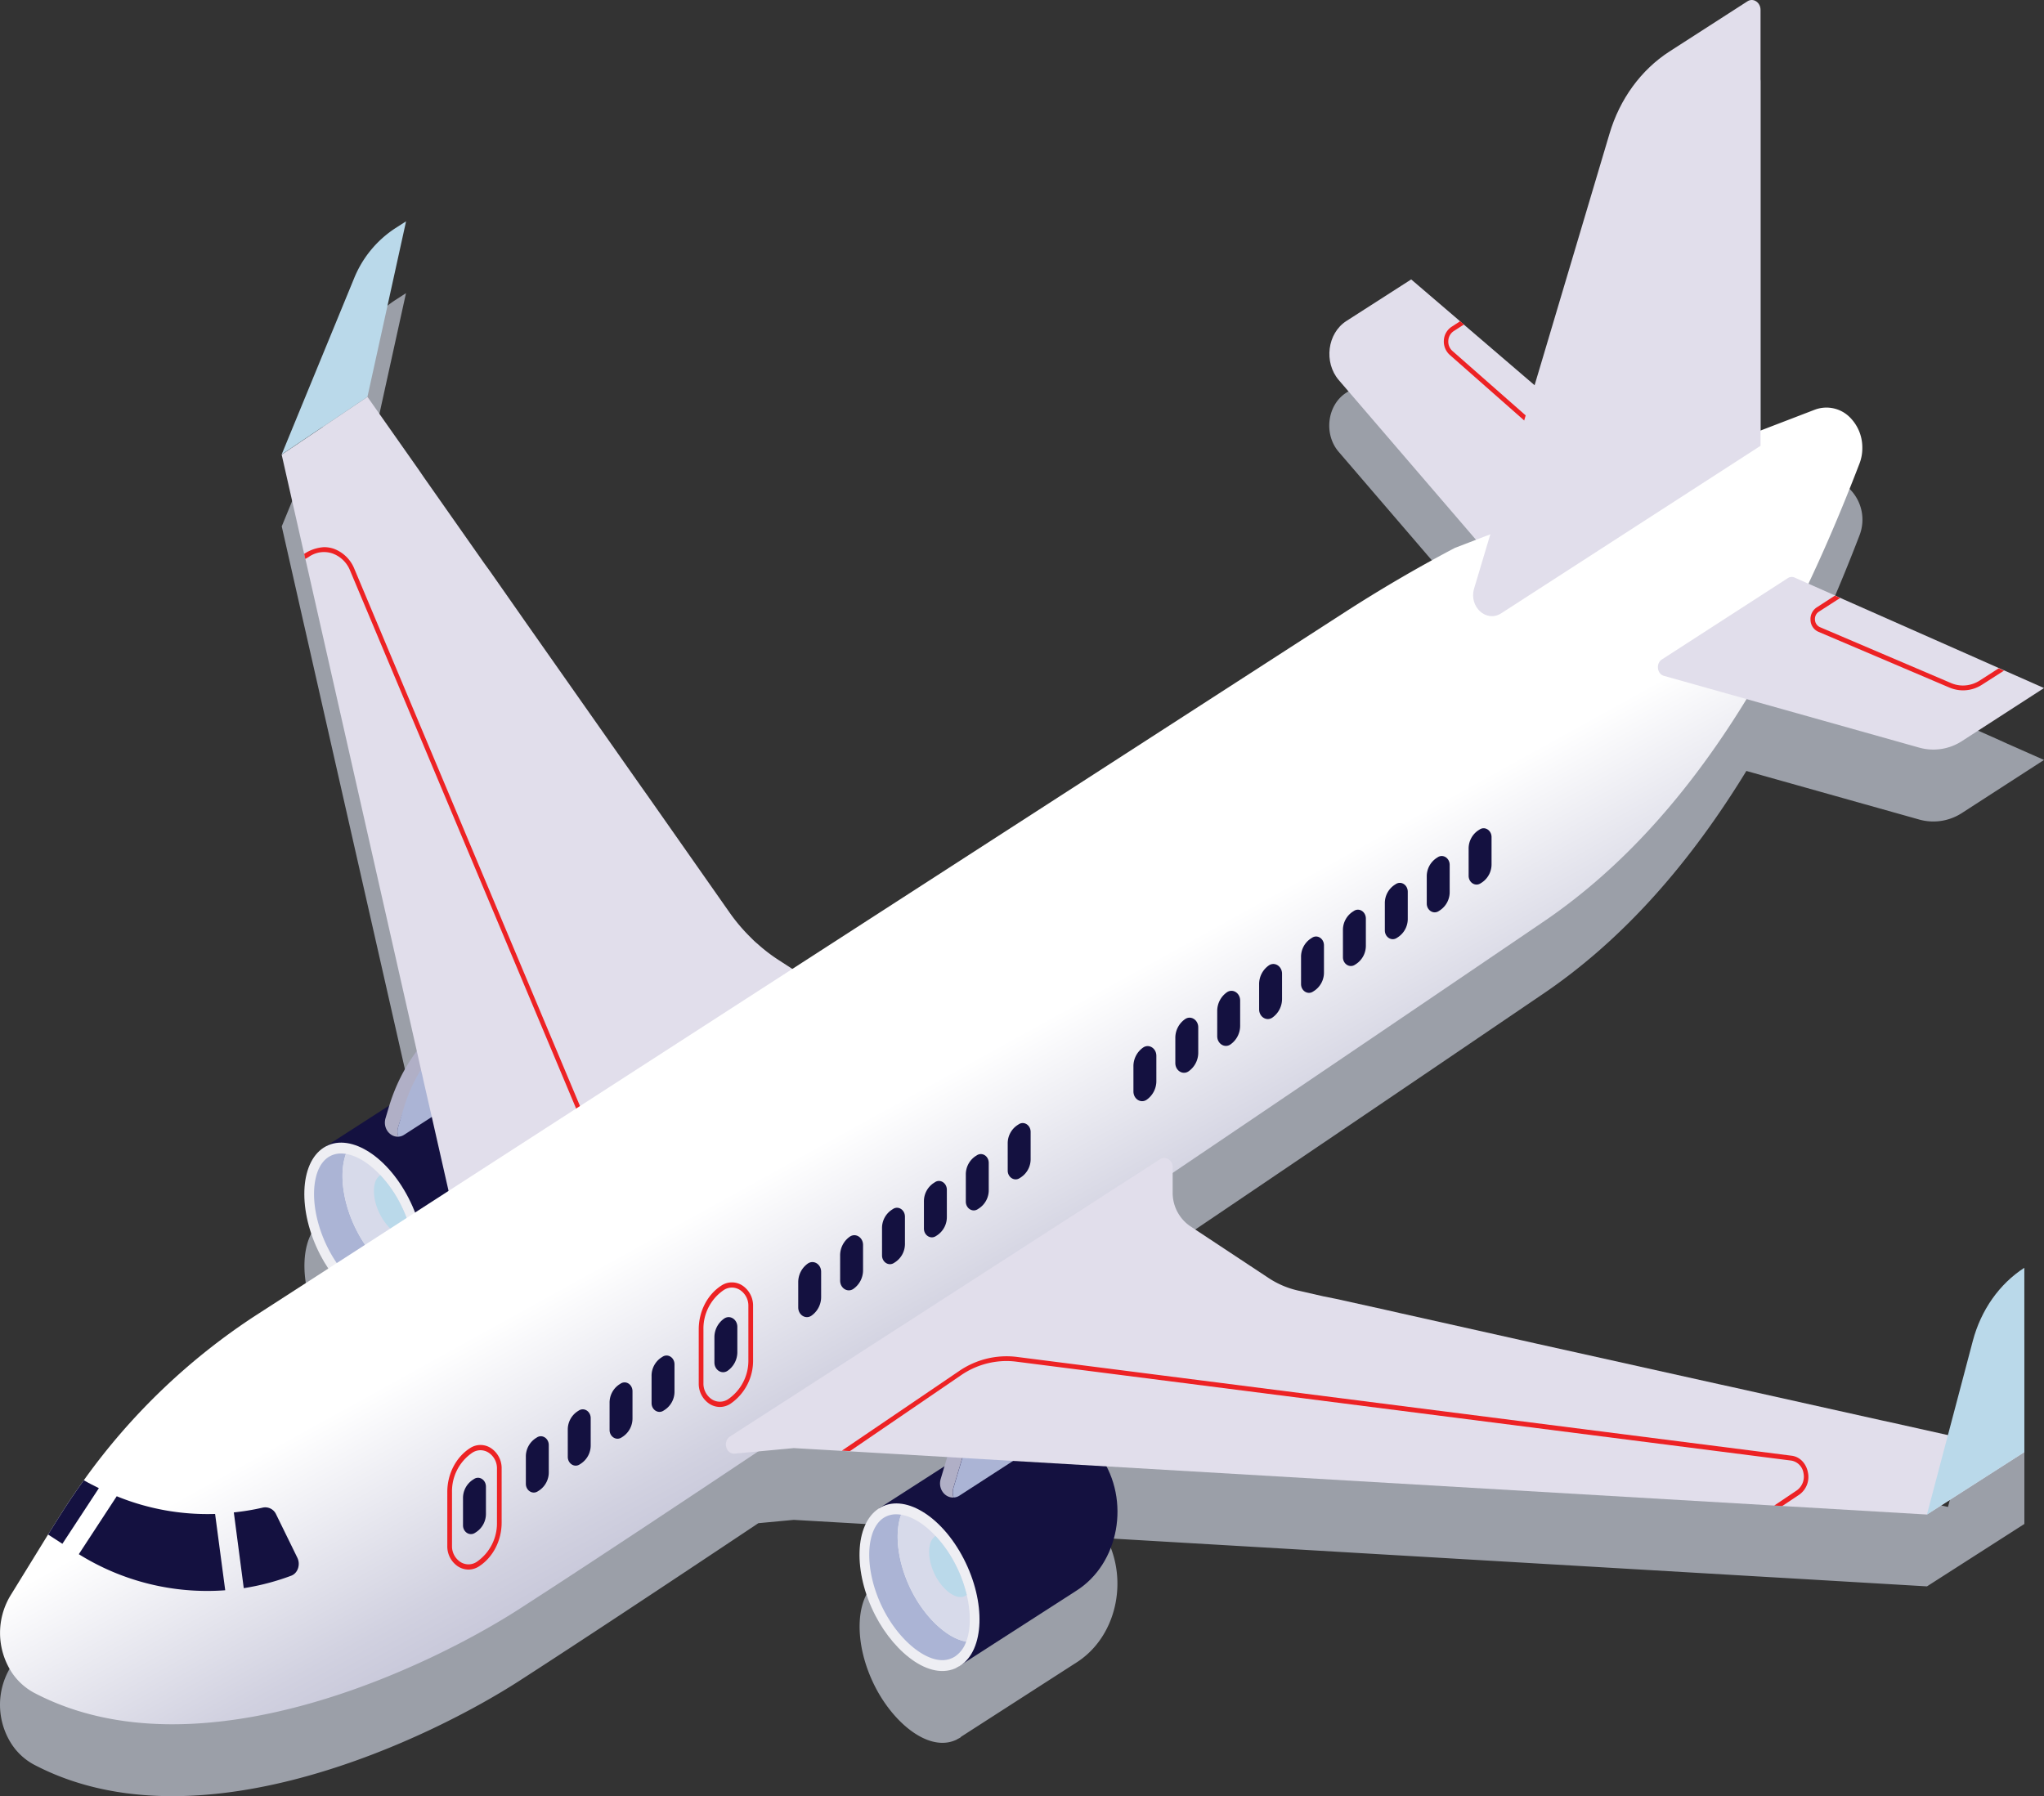
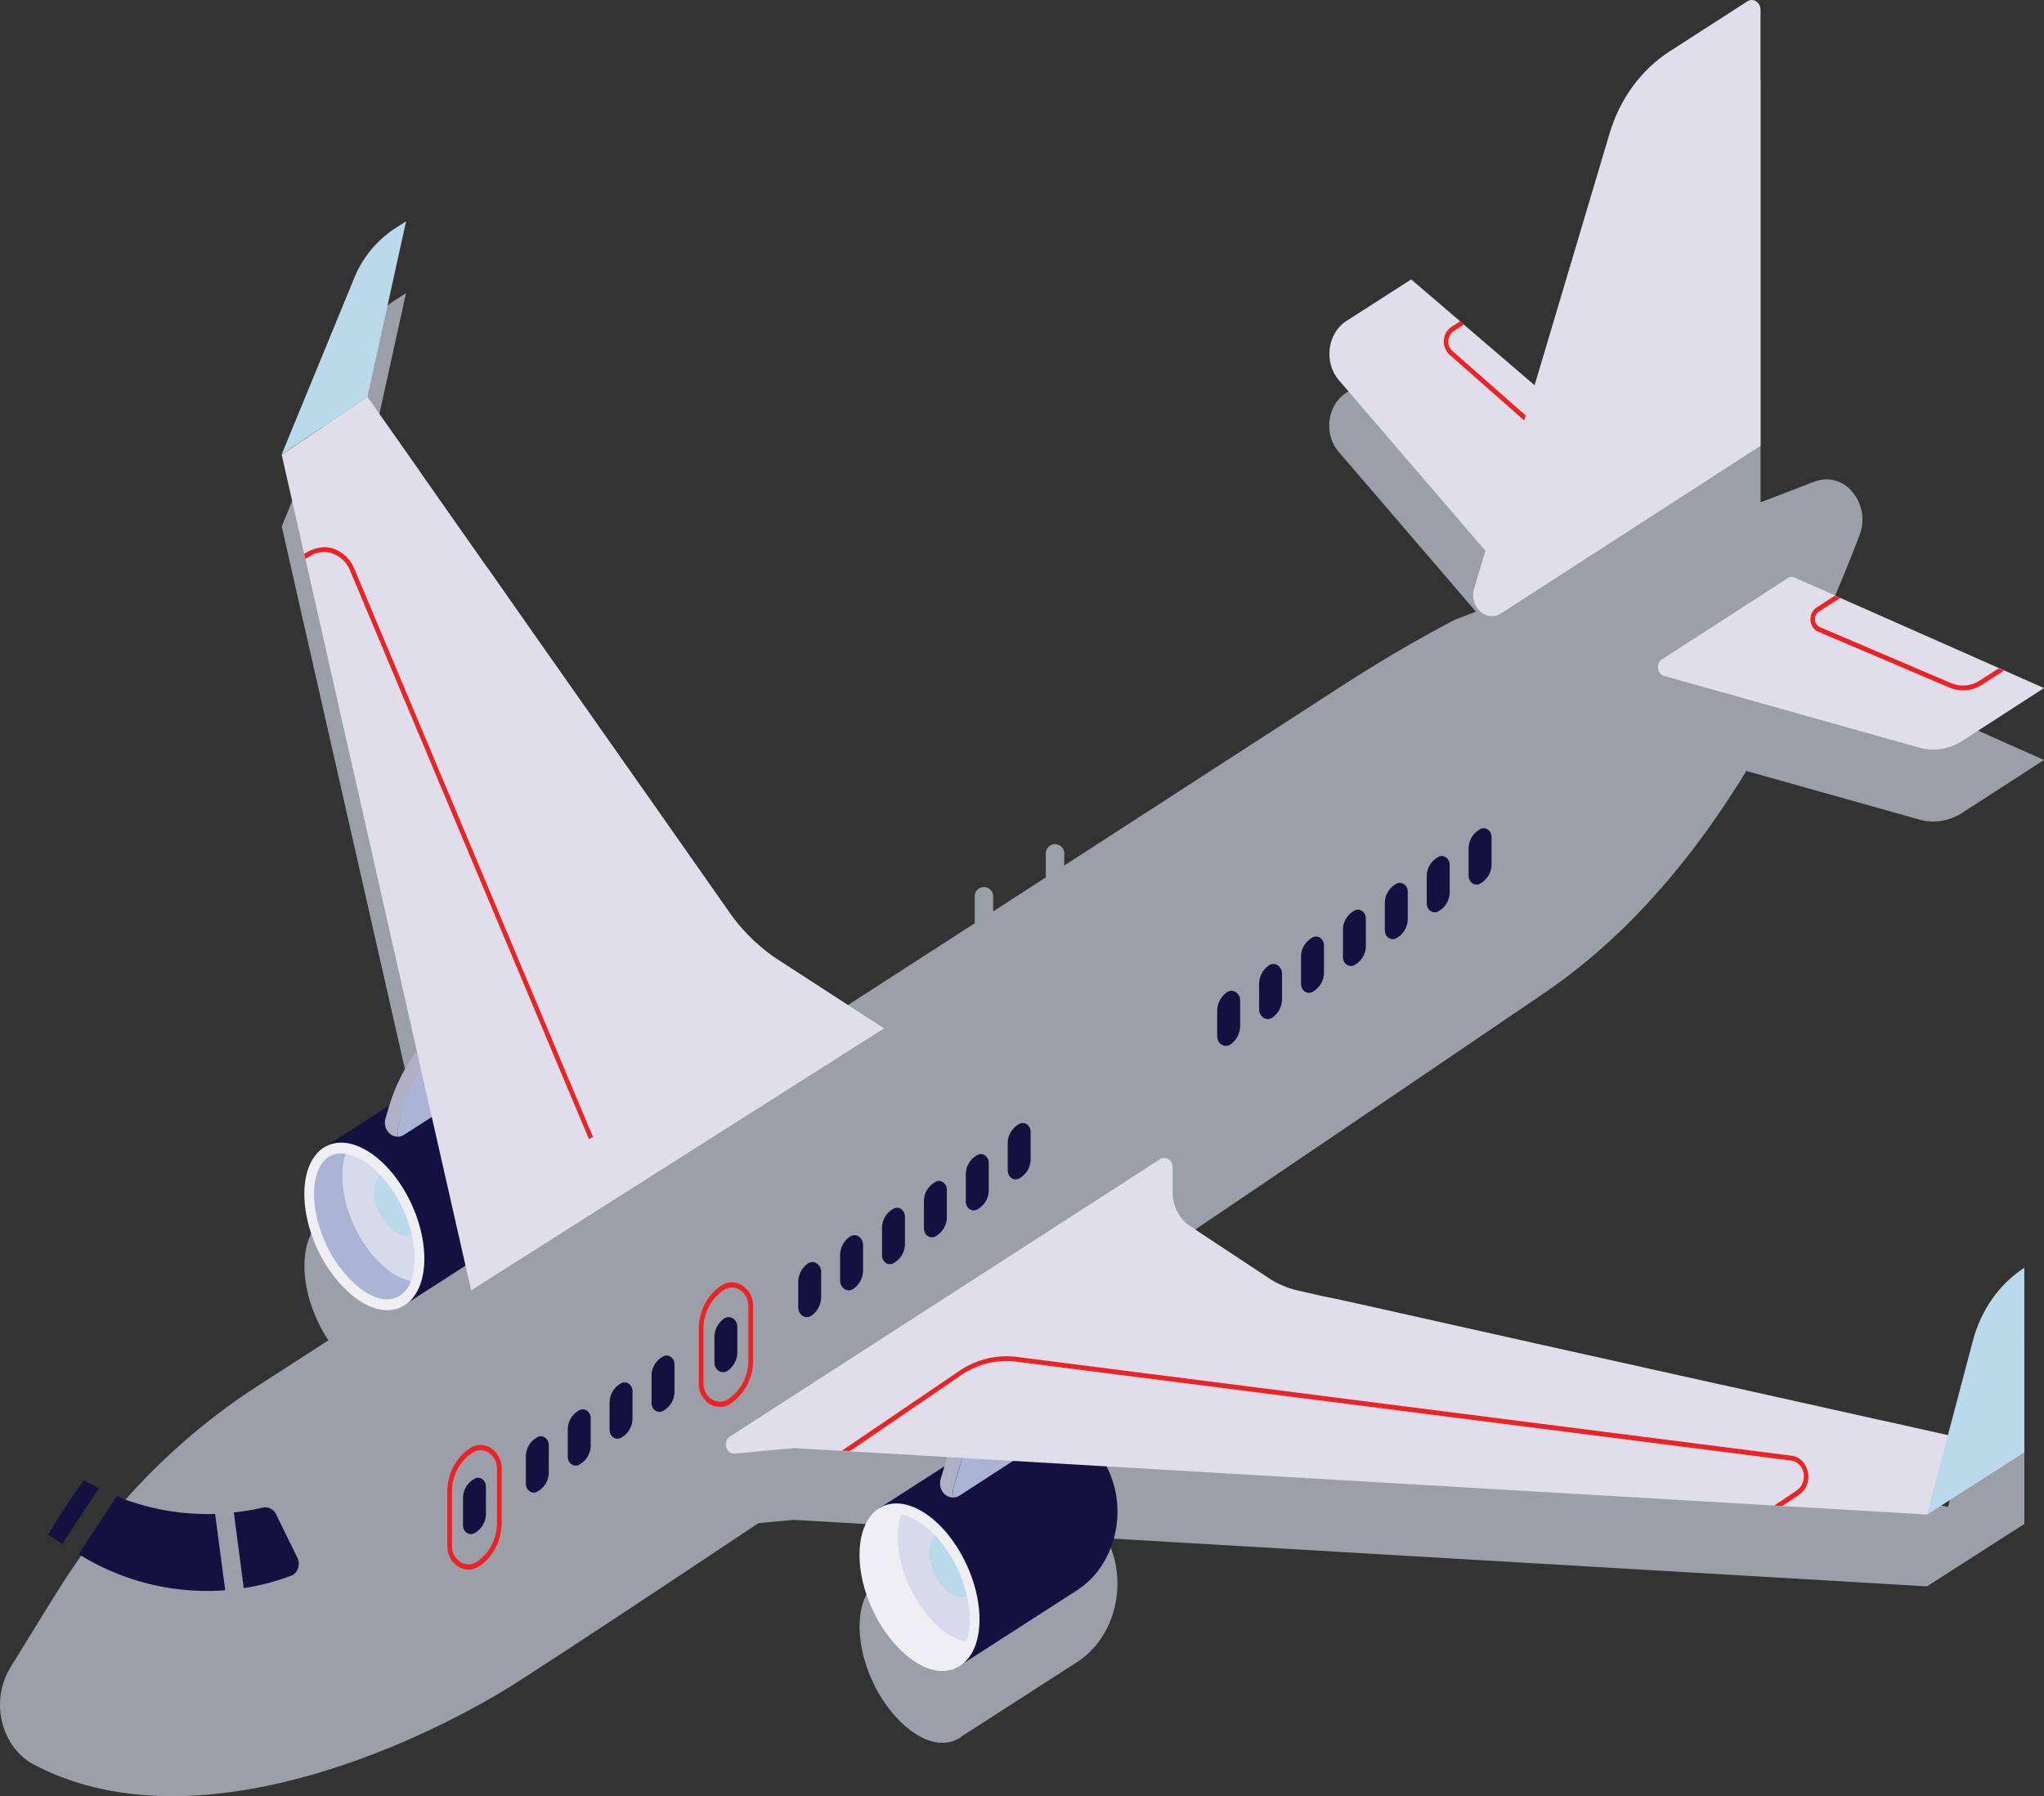
<svg xmlns="http://www.w3.org/2000/svg" viewBox="0 0 807.91 710.05">
  <rect x="0" y="0" width="807.91" height="710.05" fill="#333333" stroke="none" />
  <defs>
    <style>.cls-1 {
      isolation: isolate;
    }

    .cls-2 {
      fill: #9b9fa8;
      mix-blend-mode: multiply;
    }

    .cls-3 {
      fill: #141140;
    }

    .cls-4 {
      fill: #b0afc6;
    }

    .cls-5 {
      fill: #abb4d5;
    }

    .cls-6 {
      fill: #eeeef3;
    }

    .cls-7 {
      fill: #d7daea;
    }

    .cls-8 {
      fill: #bad9ea;
    }

    .cls-9 {
      fill: #e1deeb;
    }

    .cls-10 {
      fill: #ed2224;
    }

    .cls-11 {
      fill: url(#linear-gradient);
    }</style>
    <linearGradient gradientTransform="matrix(-1, 0, 0, 1, 5276.01, 0)" gradientUnits="userSpaceOnUse" id="linear-gradient" x1="4967.52" x2="4835.59" y1="305.08" y2="543.61">
      <stop offset="0" stop-color="#fff" />
      <stop offset="0.5" stop-color="#fff" />
      <stop offset="0.81" stop-color="#d1d1e0" />
      <stop offset="1" stop-color="#bbbbd1" />
    </linearGradient>
  </defs>
  <g class="cls-1">
    <g data-name="Layer 2" id="Layer_2">
      <g data-name="Layer 1" id="Layer_1-2">
        <path class="cls-2" d="M4.1,659.19,19,635l4.25-6.77q4.71-7.51,9.88-14.67a253.71,253.71,0,0,1,68.07-65.24l28.6-18.47a57.25,57.25,0,0,1-3.22-5.47c-8.86-17.18-8.22-36.13,1.42-42.33l26-16.69a71.73,71.73,0,0,1,10.85-21.51L121,250.6l-.28-1.24-.46-2-.23-1-8.67-38.28,28.59-69.52A42.74,42.74,0,0,1,156,118.78l4.47-2.89-15.26,69.36,20.11,28.6.63.89,1.09,1.62.52.75L191.39,251l.56.78,1.07,1.43.66.95,11.58,16.55L207.5,274l36.07,51.34.56.81,1.08,1.52.65.94,7.69,10.94.51.72.05,0,1.06,1.5,0,0,.71,1,32.61,46.5a70,70,0,0,0,7.89,9.36c1,1,1.95,2,3,2.83a66.37,66.37,0,0,0,8.27,6.37l5.62,3.64,72-46.5,0-10.25a3.66,3.66,0,1,1,7.28,0v5.58l20.82-13.45,0-9.08a3.66,3.66,0,1,1,7.28,0v4.4L532.17,270q21-13.5,42.85-25l8.35-3.21-54.25-63.18c-6-7-4.56-18.52,3-23.36l25.62-16.45,18.48,15.83.89.77,1.56,1.26.73.7,27.17,23.29,2.3-7.71,27.29-91.66c4-13.71,12.46-25.25,23.65-32.49l30.85-19.87c2.29-1.52,5.21.39,5.21,3.38V198.58l21.35-8.2A13.06,13.06,0,0,1,731,193.2a17.12,17.12,0,0,1,4,18.4c-6.18,16.1-12.91,32-20.23,47.5l9.5,4.22,4.41,1.95L789,292l4.4,2,14.52,6.42-32.36,20.92A20.73,20.73,0,0,1,758.66,324l-68.39-19.23c-21.69,35.46-48.09,66.49-81.29,88.76,0,0-65.35,44.44-145.5,98.58l0,7.6a16,16,0,0,0,6.91,13.45l10.12,6.69L484,522.1l17.38,11.49a35,35,0,0,0,11.73,5l10,2.29,5,1,19.42,4.3,5.5,1.25L601,558.14l5.55,1.25,72.72,16.17,1.18.25,2.32.52,1.46.32,59.14,13.17,5.5,1.2,21.09,4.7,9.85-37.26c3.22-12.19,10.5-22.52,20.34-28.88l0,72.87-38.5,24.67-55.49-3.27-1.74-.1-3.12-.18-1.76-.1-262.2-15.38c8.84,17,3.79,39.29-12,49.22L380,686.49c-.17.12-.29.31-.47.43-.35.22-.7.37-1.05.55l-.36.23c-10.71,5.17-24.64-6.2-32.1-20.68-8.86-17.18-8.23-36.13,1.42-42.33L373.32,608l1.08-3.63-36.8-2.16-1.66-.1-3.17-.18-1.74-.1-17.28-1-14,1.31c-37.9,25.29-71.39,47.43-94.55,62.37-33.82,21.81-126,67.52-191.64,33.15a24.36,24.36,0,0,1-8.89-8.06A28.59,28.59,0,0,1,4.1,659.19Z" />
        <path class="cls-3" d="M128,453.67,174.08,424c13.89-9,31.63-5.16,41.46,9.07,12,17.31,7.4,42.46-9.65,53.18l-47.25,30.4Z" />
        <path class="cls-4" d="M157.39,445.57c5.57-18.75,17.1-34.56,32.39-44.44l8.3-5.36V389l-16.71,10.8c-13.09,8.45-23,22-27.72,38L152.4,442c-1.2,4,1.78,7.58,5.09,7.35A6.06,6.06,0,0,1,157.39,445.57Z" />
        <path class="cls-5" d="M198.08,423.85V395.77l-14.48,9.36c-11.31,7.3-19.84,19-24,32.87l-2.25,7.57a6.06,6.06,0,0,0,.1,3.78,4.49,4.49,0,0,0,2.2-.69Z" />
        <path class="cls-6" d="M161.47,473.57c-8.86-17.18-23.86-26.09-33.51-19.9s-10.28,25.14-1.42,42.33c7.8,15.12,22.64,26.87,33.51,19.9C169.7,509.7,170.33,490.75,161.47,473.57Z" />
        <path class="cls-5" d="M141.1,486.68c-5-9.66-6.91-20.54-5-28.38a20,20,0,0,1,.64-2.13,12.29,12.29,0,0,0-1.89-.17,9,9,0,0,0-5,1.4c-3,1.93-4.4,5.46-5,8.07-1.89,7.84,0,18.71,5,28.38,5.92,11.48,15.66,19.81,23.16,19.81a9.3,9.3,0,0,0,5.11-1.49,11.63,11.63,0,0,0,4.34-5.85C155.27,505.16,146.56,497.28,141.1,486.68Z" />
        <path class="cls-7" d="M163.17,504.08c-.18.71-.41,1.47-.69,2.24-7.21-1.14-15.92-9.06-21.38-19.64-5-9.67-6.91-20.55-5-28.38a17.39,17.39,0,0,1,.64-2.13c4.42.69,9.26,3.75,13.62,8.41.25.24.48.5.72.78a49.6,49.6,0,0,1,7.09,10.36,52.65,52.65,0,0,1,4.06,10.41c.17.58.32,1.16.46,1.74C164.07,493.74,164.28,499.46,163.17,504.08Z" />
        <path class="cls-8" d="M162.21,486.13a52.65,52.65,0,0,0-4.06-10.41,49.6,49.6,0,0,0-7.09-10.36c-.24-.28-.47-.54-.72-.78l-.07,0a5.67,5.67,0,0,0-2.16,3.47c-.8,3.35,0,8,2.16,12.14,2.53,4.93,6.71,8.5,9.92,8.5a4,4,0,0,0,2.19-.65l.29-.21C162.53,487.29,162.38,486.71,162.21,486.13Z" />
        <path class="cls-9" d="M349.43,406.54,186.23,510.09,184,500.34l-13.33-58.79-3.07-13.4-.78-3.54-.44-1.79v-.06l-1.65-7.35L121,222.2,120,218l-8.67-38.28,33.92-22.82,20.11,28.6,2.24,3.27,23.8,33.91,2.29,3.16,11.58,16.55,2.24,3.21,36.07,51.34,2.29,3.27,7.69,10.94,2.28,3.21,32.61,46.5a70,70,0,0,0,7.89,9.36c1,1,1.95,2,3,2.83a65.43,65.43,0,0,0,8.27,6.37Z" />
        <path class="cls-8" d="M139.91,110.15l-28.59,69.52,33.92-22.82L160.5,87.49,156,90.38A42.84,42.84,0,0,0,139.91,110.15Z" />
        <path class="cls-10" d="M138.39,225.6a11.84,11.84,0,0,0-7.07-6.84,10.73,10.73,0,0,0-3.26-.52,10.44,10.44,0,0,0-6.06,1.95l-1.32.78-.46-2a15.77,15.77,0,0,1,7.86-2.67,12.12,12.12,0,0,1,3.76.6,14,14,0,0,1,8.2,7.91l94.35,224.67-1.6.82Z" />
        <path class="cls-3" d="M347.4,596.3l46.11-29.64c13.9-9,31.63-5.16,41.47,9.07,12,17.3,7.4,42.46-9.65,53.18l-47.25,30.4Z" />
        <path class="cls-4" d="M376.83,588.2l4.49-15.11,4.16-14,32-20.7v-6.79l-37,23.92-4.16,14-4.49,15.11c-1.2,4,1.78,7.58,5.08,7.35A6.06,6.06,0,0,1,376.83,588.2Z" />
        <path class="cls-5" d="M417.51,566.47V538.4l-32,20.7-4.16,14-4.49,15.11a6.06,6.06,0,0,0,.09,3.78,4.43,4.43,0,0,0,2.2-.69Z" />
        <path class="cls-6" d="M380.91,616.2c-8.86-17.19-23.86-26.1-33.51-19.9s-10.28,25.14-1.42,42.32c7.8,15.13,22.64,26.88,33.51,19.9C389.13,652.33,389.77,633.38,380.91,616.2Z" />
-         <path class="cls-5" d="M360.53,629.31c-5-9.67-6.9-20.54-5-28.38a20,20,0,0,1,.64-2.13,12.16,12.16,0,0,0-1.88-.17,9.08,9.08,0,0,0-5,1.39c-3,1.94-4.39,5.46-5,8.08-1.89,7.83,0,18.71,5,28.38,5.92,11.47,15.66,19.8,23.15,19.81a9.31,9.31,0,0,0,5.11-1.5,11.59,11.59,0,0,0,4.34-5.84C374.71,647.79,366,639.9,360.53,629.31Z" />
        <path class="cls-7" d="M382.6,646.71a18.88,18.88,0,0,1-.69,2.24c-7.21-1.14-15.92-9.06-21.38-19.64-5-9.68-6.9-20.55-5-28.38a21,21,0,0,1,.64-2.13c4.43.69,9.27,3.74,13.63,8.41a8.75,8.75,0,0,1,.71.77,49.3,49.3,0,0,1,7.09,10.37,52,52,0,0,1,4.06,10.4c.17.58.33,1.16.46,1.75C383.51,636.37,383.72,642.09,382.6,646.71Z" />
        <path class="cls-8" d="M381.64,628.75a52,52,0,0,0-4.06-10.4A49.3,49.3,0,0,0,370.49,608a8.75,8.75,0,0,0-.71-.77l-.08,0a5.66,5.66,0,0,0-2.15,3.46c-.81,3.36,0,8,2.15,12.15,2.54,4.93,6.71,8.5,9.92,8.5a3.93,3.93,0,0,0,2.19-.65,1.94,1.94,0,0,0,.29-.21C382,629.91,381.81,629.33,381.64,628.75Z" />
        <path class="cls-9" d="M652.46,191.6,596,228.09l-6.7-7.83-60.13-70c-6-7-4.56-18.51,3-23.36l25.62-16.44,18.48,15.82L579.4,129l29.48,25.27,14.25,12.22,3.15,2.73Z" />
-         <path class="cls-11" d="M736.1,177A16.83,16.83,0,0,1,735,183.2c-27.8,72.38-65.75,141.49-126,181.89,0,0-301.8,205.25-403.79,271-33.82,21.81-126,67.52-191.64,33.15a24.54,24.54,0,0,1-8.89-8.06,28.61,28.61,0,0,1-.56-30.41L19,606.62l4.25-6.77q4.71-7.53,9.88-14.68a253.71,253.71,0,0,1,68.07-65.24l431-278.33q21-13.5,42.85-25L717.22,162A13.06,13.06,0,0,1,731,164.8,16.81,16.81,0,0,1,736.1,177Z" />
        <path class="cls-9" d="M807.91,272l-32.36,20.92a20.73,20.73,0,0,1-16.89,2.65L657.72,267.19c-2.78-.75-3.3-4.93-.82-6.51l49.7-32.1a2.77,2.77,0,0,1,2.77-.24l14.85,6.58,4.41,2L789,263.62l4.4,1.95Z" />
        <path class="cls-9" d="M800.14,574.06l-38.5,24.66-55.49-3.27-6.62-.38L337.6,573.84l-6.57-.38-17.28-1-23.31,2.18c-3.46.33-4.92-4.84-1.85-6.8L458.51,458.26c2.19-1.42,5,.33,5,3.16l0,9.85a16,16,0,0,0,6.91,13.45l10.12,6.69L484,493.7l17.38,11.49a35.17,35.17,0,0,0,11.73,5l10,2.28,5,1,19.42,4.3,5.5,1.25L601,529.74l5.55,1.25,72.72,16.17,5,1.09,59.14,13.18,5.5,1.2Z" />
        <path class="cls-8" d="M779.78,530.06l-18.14,68.66,38.5-24.66V501.18C790.29,507.53,783,517.88,779.78,530.06Z" />
        <path class="cls-3" d="M523.31,373.74v10.61a8.65,8.65,0,0,1-3.76,7.28l-.61.39c-2.08,1.34-4.69-.34-4.69-3V378.37a8.63,8.63,0,0,1,3.76-7.28l.6-.39C520.7,369.35,523.31,371,523.31,373.74Z" />
        <path class="cls-3" d="M539.87,363.13v10.61a8.65,8.65,0,0,1-3.76,7.28l-.6.39c-2.09,1.34-4.7-.34-4.7-3V367.76a8.63,8.63,0,0,1,3.76-7.28l.6-.39C537.26,358.74,539.87,360.43,539.87,363.13Z" />
        <path class="cls-3" d="M556.43,352.52v10.61a8.63,8.63,0,0,1-3.76,7.28l-.6.39c-2.09,1.35-4.7-.34-4.7-3V357.15a8.63,8.63,0,0,1,3.76-7.28l.6-.39C553.82,348.14,556.43,349.82,556.43,352.52Z" />
        <path class="cls-3" d="M573,341.91v10.61a8.63,8.63,0,0,1-3.76,7.28l-.6.39c-2.09,1.35-4.7-.34-4.7-3V346.54a8.65,8.65,0,0,1,3.76-7.28l.6-.39C570.38,337.53,573,339.21,573,341.91Z" />
        <path class="cls-3" d="M589.55,330.93v10.61a8.64,8.64,0,0,1-3.76,7.29l-.6.38c-2.09,1.35-4.7-.33-4.7-3V335.57a8.64,8.64,0,0,1,3.76-7.28l.61-.39C586.94,326.55,589.55,328.24,589.55,330.93Z" />
        <path class="cls-3" d="M357.69,481v10.61a8.65,8.65,0,0,1-3.76,7.28l-.6.39c-2.09,1.35-4.7-.34-4.7-3V485.59a8.63,8.63,0,0,1,3.76-7.28l.6-.39C355.08,476.58,357.69,478.26,357.69,481Z" />
        <path class="cls-3" d="M374.25,470.35V481a8.63,8.63,0,0,1-3.76,7.28l-.6.39c-2.09,1.35-4.7-.34-4.7-3V475A8.63,8.63,0,0,1,369,467.7l.6-.39C371.64,466,374.25,467.65,374.25,470.35Z" />
        <path class="cls-3" d="M390.81,459.74v10.61a8.61,8.61,0,0,1-3.76,7.28l-.6.39c-2.09,1.35-4.7-.34-4.7-3V464.38a8.67,8.67,0,0,1,3.76-7.29l.6-.38C388.2,455.36,390.81,457,390.81,459.74Z" />
        <path class="cls-3" d="M407.37,447.47v10.61a8.61,8.61,0,0,1-3.76,7.28l-.6.39c-2.09,1.35-4.7-.34-4.7-3V452.11a8.62,8.62,0,0,1,3.77-7.28l.6-.39C404.76,443.09,407.37,444.78,407.37,447.47Z" />
-         <path class="cls-3" d="M457.06,417.39v9.83a9,9,0,0,1-3.91,7.58c-2.29,1.47-5.15-.37-5.15-3.33v-9.83a9,9,0,0,1,3.91-7.58C454.2,412.59,457.06,414.43,457.06,417.39Z" />
-         <path class="cls-3" d="M473.62,406.14V416a9,9,0,0,1-3.91,7.57c-2.29,1.48-5.15-.37-5.15-3.32v-9.84a9,9,0,0,1,3.91-7.57C470.76,401.34,473.62,403.19,473.62,406.14Z" />
        <path class="cls-3" d="M490.18,395.53v9.84a9,9,0,0,1-3.91,7.57c-2.29,1.48-5.15-.37-5.15-3.32v-9.84a9,9,0,0,1,3.91-7.57C487.32,390.73,490.18,392.58,490.18,395.53Z" />
        <path class="cls-3" d="M506.74,384.93v9.83a9,9,0,0,1-3.91,7.57c-2.28,1.48-5.15-.37-5.15-3.32v-9.84a9,9,0,0,1,3.91-7.57C503.88,380.12,506.74,382,506.74,384.93Z" />
        <path class="cls-3" d="M192.07,587.71v10.61a8.63,8.63,0,0,1-3.76,7.28l-.6.39c-2.09,1.34-4.7-.34-4.7-3V592.34a8.63,8.63,0,0,1,3.76-7.28l.6-.39C189.46,583.32,192.07,585,192.07,587.71Z" />
        <path class="cls-3" d="M216.91,571.28v10.61a8.63,8.63,0,0,1-3.76,7.29l-.6.38c-2.09,1.35-4.7-.33-4.7-3V575.92a8.64,8.64,0,0,1,3.76-7.28l.61-.39C214.3,566.9,216.91,568.59,216.91,571.28Z" />
        <path class="cls-3" d="M233.48,560.64v10.61a8.63,8.63,0,0,1-3.77,7.28l-.6.39c-2.08,1.35-4.69-.34-4.69-3V565.28a8.63,8.63,0,0,1,3.76-7.29l.6-.38C230.87,556.26,233.48,557.94,233.48,560.64Z" />
        <path class="cls-3" d="M250,550v10.61a8.65,8.65,0,0,1-3.76,7.28l-.6.39c-2.09,1.34-4.7-.34-4.7-3V554.63a8.63,8.63,0,0,1,3.76-7.28l.6-.39C247.43,545.61,250,547.3,250,550Z" />
        <path class="cls-3" d="M266.6,539.35V550a8.61,8.61,0,0,1-3.76,7.28l-.6.39c-2.09,1.35-4.7-.33-4.7-3V544a8.61,8.61,0,0,1,3.76-7.28l.6-.39C264,535,266.6,536.66,266.6,539.35Z" />
        <path class="cls-3" d="M291.44,524.53v9.83a9,9,0,0,1-3.91,7.58c-2.29,1.48-5.15-.37-5.15-3.33v-9.83a9,9,0,0,1,3.91-7.57C288.58,519.73,291.44,521.58,291.44,524.53Z" />
        <path class="cls-10" d="M284.54,556.2a7.71,7.71,0,0,1-4.18-1.27,9.51,9.51,0,0,1-4.18-8.11v-21.3c0-7.12,3.42-13.75,8.93-17.3a7.52,7.52,0,0,1,8.37,0,9.53,9.53,0,0,1,4.18,8.1v21.3a20.59,20.59,0,0,1-8.94,17.31A7.71,7.71,0,0,1,284.54,556.2ZM289.29,509a6,6,0,0,0-3.25,1,18.44,18.44,0,0,0-8,15.51v21.3a7.44,7.44,0,0,0,3.25,6.32,5.88,5.88,0,0,0,6.51,0,18.44,18.44,0,0,0,8-15.52v-21.3a7.39,7.39,0,0,0-3.25-6.31A6,6,0,0,0,289.29,509Z" />
        <path class="cls-10" d="M185.17,620.48a7.75,7.75,0,0,1-4.19-1.27,9.5,9.5,0,0,1-4.18-8.1V589.8c0-7.12,3.43-13.75,8.94-17.3a7.51,7.51,0,0,1,8.36,0,9.5,9.5,0,0,1,4.18,8.1v21.3c0,7.12-3.42,13.75-8.94,17.31A7.68,7.68,0,0,1,185.17,620.48Zm4.75-47.18a6,6,0,0,0-3.26,1,18.44,18.44,0,0,0-8,15.51v21.31a7.42,7.42,0,0,0,3.26,6.31,5.88,5.88,0,0,0,6.51,0,18.46,18.46,0,0,0,8-15.52V580.6a7.4,7.4,0,0,0-3.26-6.31A6,6,0,0,0,189.92,573.3Z" />
        <path class="cls-3" d="M324.56,502.76v9.83a9,9,0,0,1-3.91,7.58c-2.28,1.47-5.14-.37-5.14-3.33V507a9,9,0,0,1,3.91-7.58C321.7,498,324.56,499.8,324.56,502.76Z" />
        <path class="cls-3" d="M341.13,492.15V502a9,9,0,0,1-3.91,7.58c-2.29,1.47-5.15-.37-5.15-3.33V496.4a9,9,0,0,1,3.91-7.58C338.27,487.35,341.13,489.19,341.13,492.15Z" />
        <path class="cls-10" d="M775.87,272.91a14,14,0,0,1-5.4-1.13l-51.84-22.07a5.22,5.22,0,0,1-3-4.54,5.5,5.5,0,0,1,2.37-5l7.26-4.71,2.09.92-8.47,5.46a3.42,3.42,0,0,0-1.49,3.2,3.35,3.35,0,0,0,1.91,2.86L771.11,270a12,12,0,0,0,4.73,1,12.4,12.4,0,0,0,6.7-2l7.44-4.79,2.09.92-8.65,5.54A13.84,13.84,0,0,1,775.87,272.91Z" />
        <path class="cls-10" d="M573,140.27a7.11,7.11,0,0,1-2.3-5.75,6.85,6.85,0,0,1,3-5.3l3.44-2.24,1.51,1.3-4.07,2.62a4.82,4.82,0,0,0-2.12,3.77,4.92,4.92,0,0,0,1.63,4.07l39.77,35,29.46-19,.88,1.68-30.5,19.71Z" />
        <path class="cls-10" d="M701.29,595.17l8.92-6a6.67,6.67,0,0,0,2.64-6.79,5.89,5.89,0,0,0-4.93-5l-306.3-39.1a30.45,30.45,0,0,0-3.81-.24,31.84,31.84,0,0,0-17.95,5.61l-43.92,30-3.17-.19L379,542.06a33.2,33.2,0,0,1,18.84-5.9,32.54,32.54,0,0,1,4.06.25l306.27,39.06c3.21.4,5.72,3,6.41,6.52a8.59,8.59,0,0,1-3.43,8.9l-6.69,4.46Z" />
        <path class="cls-9" d="M593.34,242.47l102.53-66.24V3.91c0-3-2.92-4.9-5.21-3.37L659.81,20.4c-11.19,7.24-19.61,18.78-23.65,32.5l-27.29,91.65-3.61,12.09-1.21,4.19-14.79,49.74-6.62,22.15C580.55,239.85,587.46,246.22,593.34,242.47Z" />
        <path class="cls-3" d="M24.66,610.29,19,606.62l4.25-6.77q4.71-7.53,9.88-14.68c1.95,1.15,4,2.13,5.95,3.13Z" />
        <path class="cls-3" d="M92.42,597.88A92.15,92.15,0,0,0,103.79,596a4.7,4.7,0,0,1,5.35,2.66c2.18,4.46,5.92,12.08,8.39,17.14,1.32,2.7.19,6.12-2.41,7.1a95.51,95.51,0,0,1-18.77,4.93Z" />
        <path class="cls-3" d="M46.14,591.49a94.73,94.73,0,0,0,38.88,7l4,30.17A95.84,95.84,0,0,1,31.15,614.4Z" />
      </g>
    </g>
  </g>
</svg>